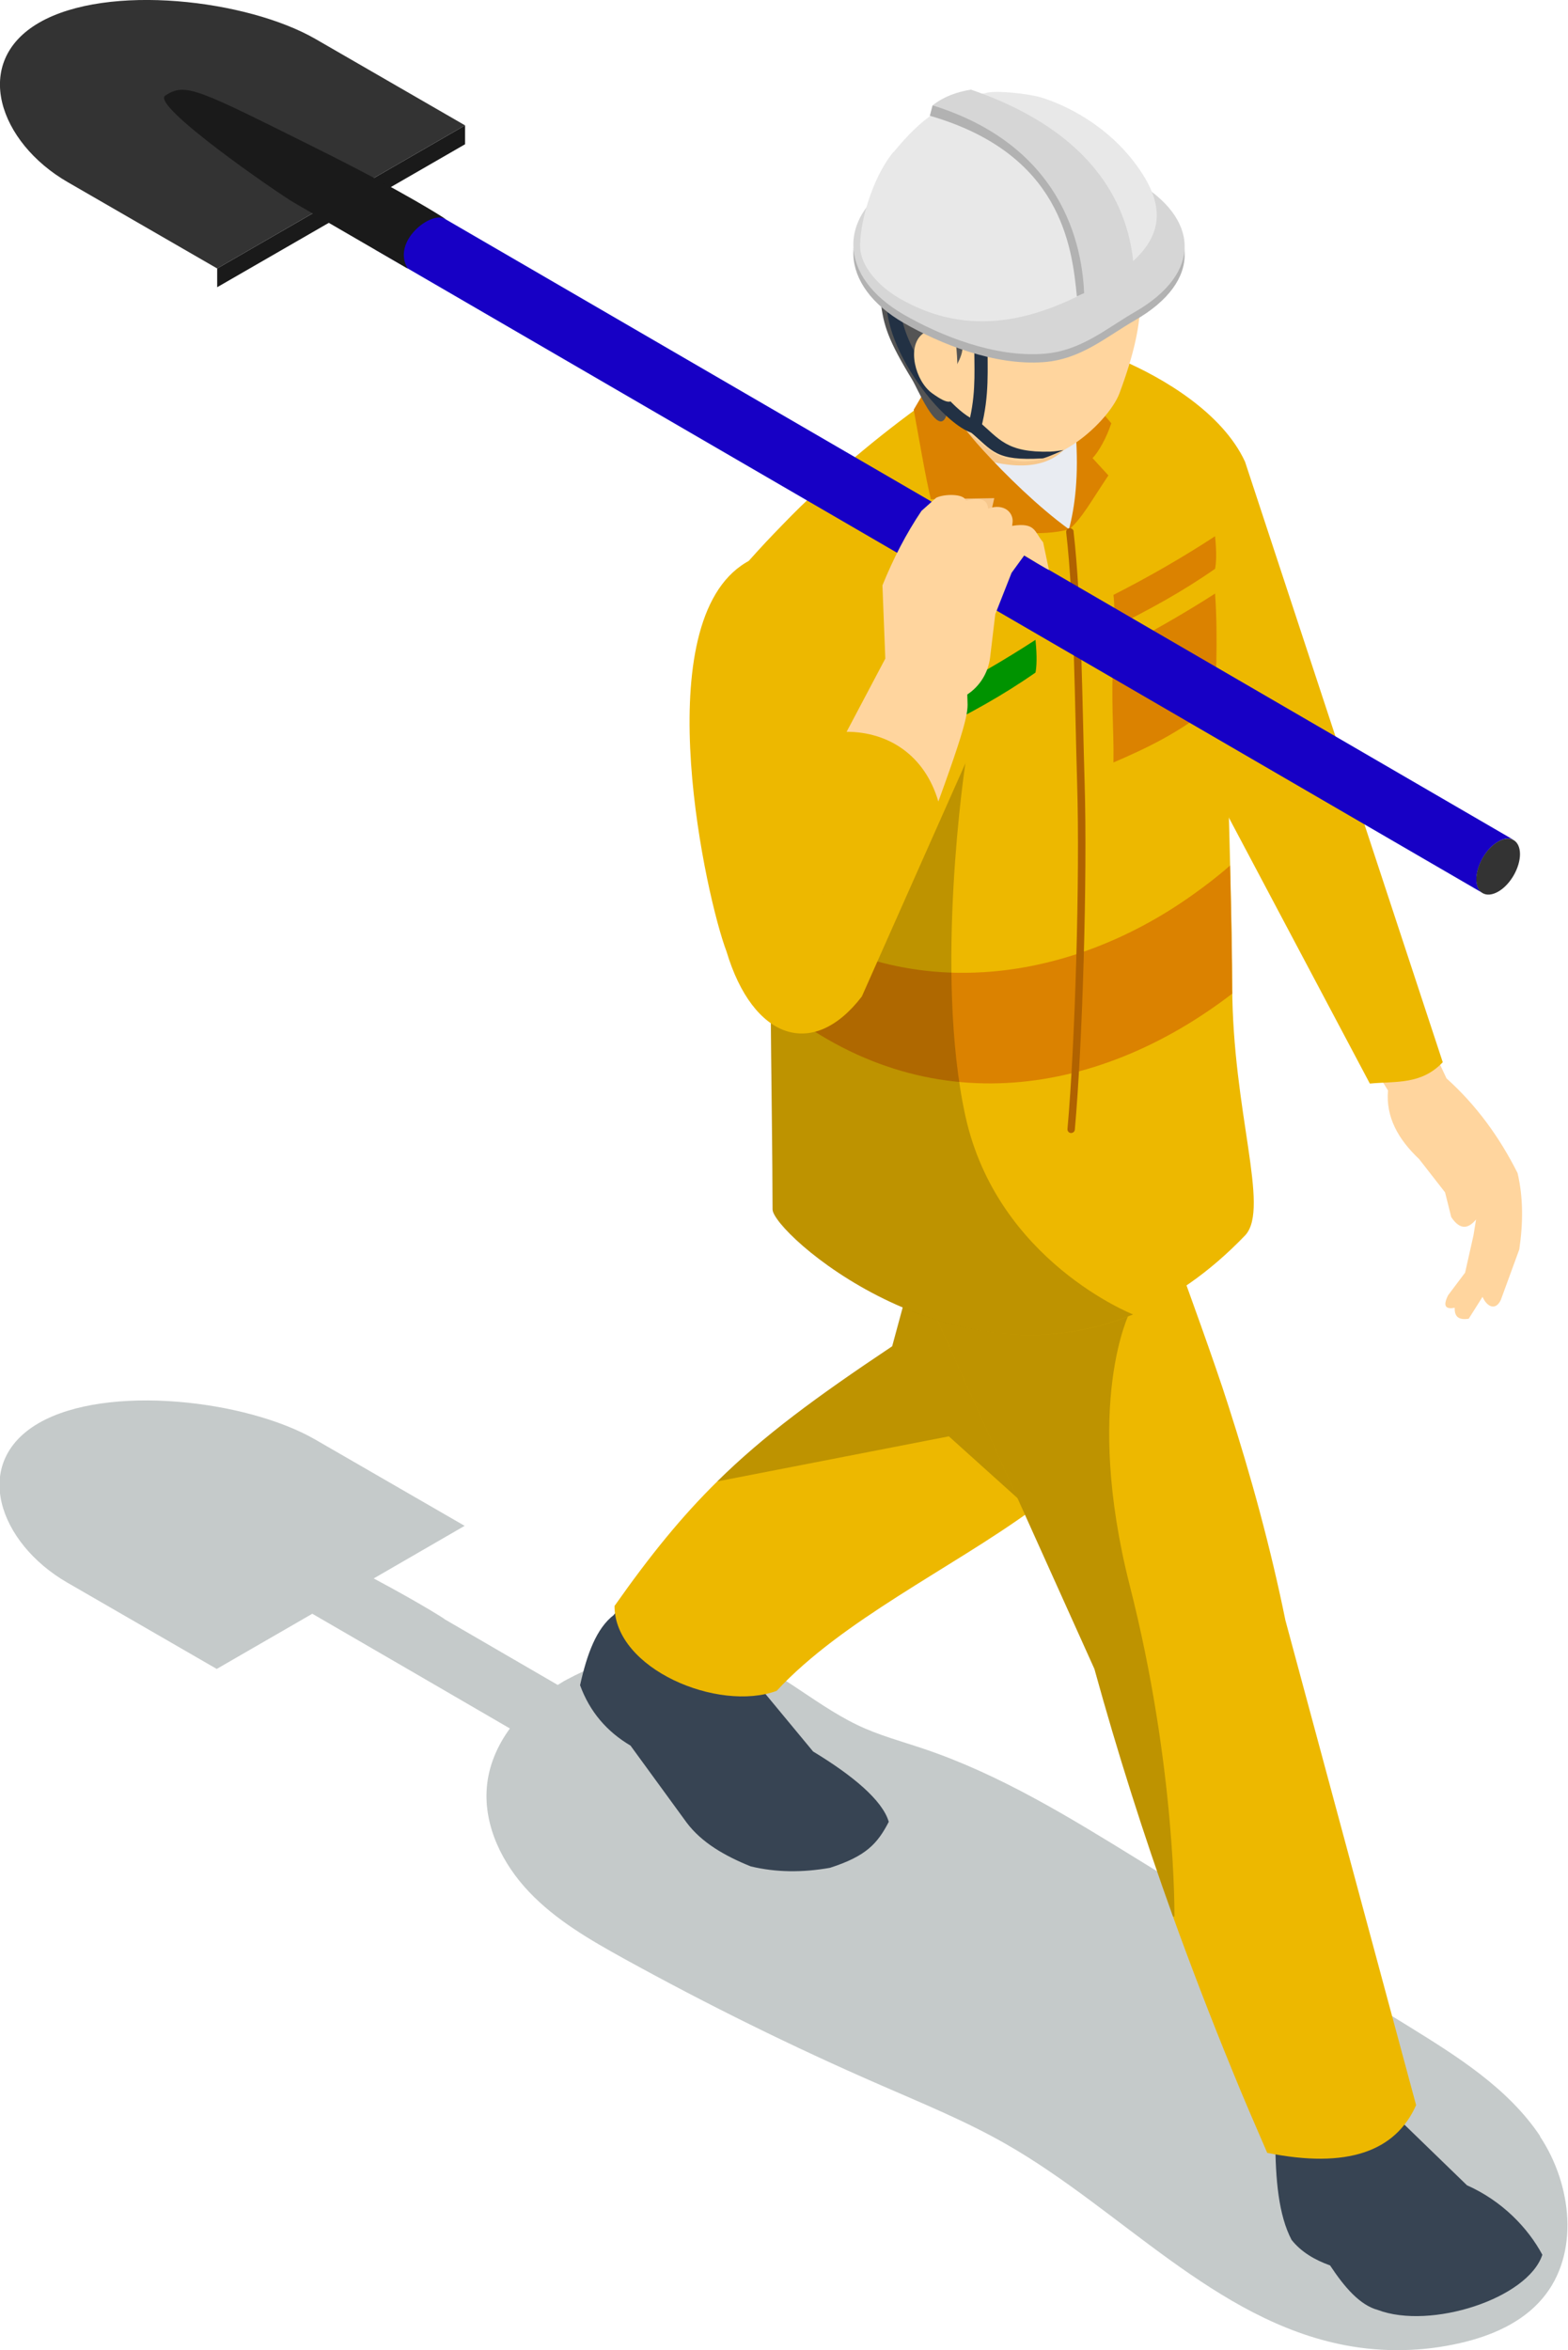
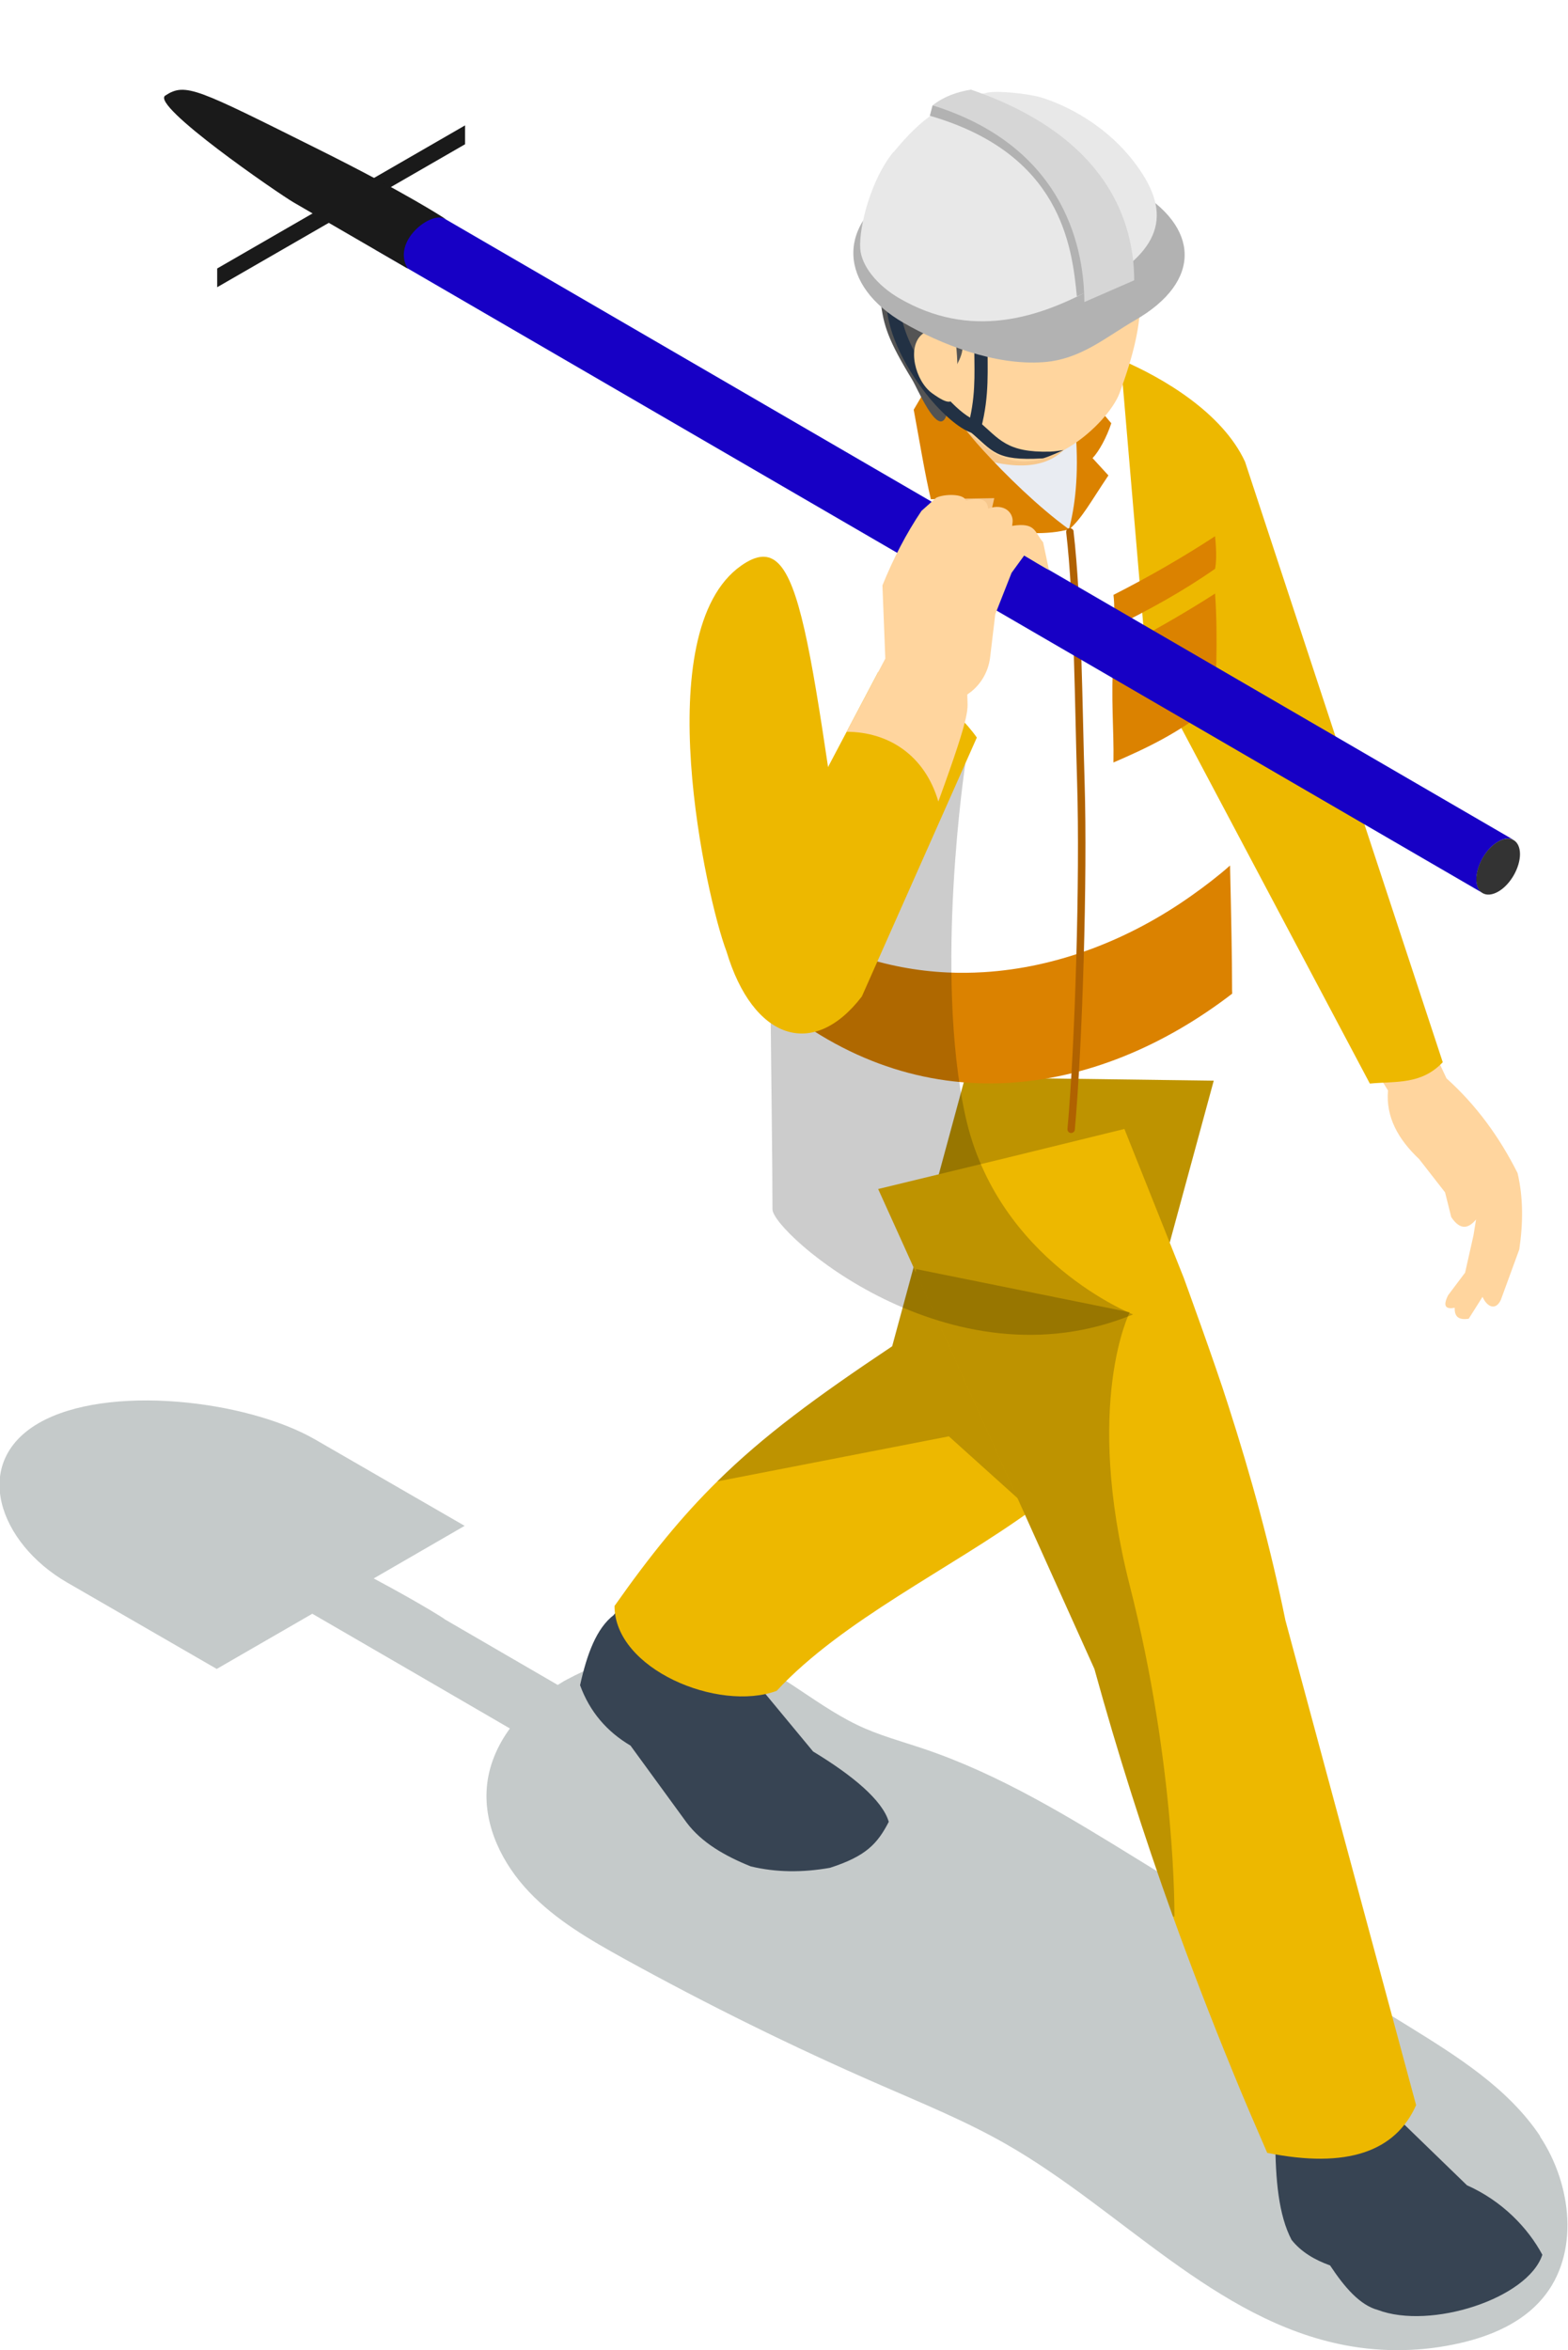
<svg xmlns="http://www.w3.org/2000/svg" width="108.8" height="163.08" viewBox="0 0 108.8 163.08">
  <defs>
    <style>
      .cls-1 {
        fill: #edb800;
      }

      .cls-2 {
        fill: #3e4f4e;
        mix-blend-mode: multiply;
        opacity: .3;
      }

      .cls-3 {
        fill: #f7c88d;
      }

      .cls-4 {
        fill: #e9ecf2;
      }

      .cls-4, .cls-5, .cls-6, .cls-7, .cls-8, .cls-9, .cls-10, .cls-11, .cls-12, .cls-13 {
        fill-rule: evenodd;
      }

      .cls-14 {
        fill: #1700c5;
      }

      .cls-15 {
        isolation: isolate;
      }

      .cls-5, .cls-16 {
        fill: #ffd59e;
      }

      .cls-6 {
        fill: #b06200;
      }

      .cls-17 {
        fill: #374453;
      }

      .cls-7 {
        fill: #223144;
      }

      .cls-18 {
        opacity: .2;
      }

      .cls-19, .cls-9 {
        fill: #db8200;
      }

      .cls-8 {
        fill: #d6d6d6;
      }

      .cls-10 {
        fill: #b2b2b2;
      }

      .cls-11 {
        fill: #545454;
      }

      .cls-20 {
        fill: #333;
      }

      .cls-21 {
        fill: #1a1a1a;
      }

      .cls-12 {
        fill: #009300;
      }

      .cls-13 {
        fill: #e8e8e8;
      }
    </style>
  </defs>
  <g class="cls-15">
    <g id="_レイヤー_2" data-name="レイヤー 2">
      <g id="Layout">
        <g>
          <path class="cls-2" d="M106.88,148.25c-2.23-3.35-5.77-5.56-9.2-7.68-6.27-3.87-12.55-7.73-18.82-11.6-4.72-2.91-9.49-5.84-14.74-7.61-1.56-.53-3.17-.95-4.65-1.67-3.23-1.56-5.77-4.17-9.3-5.14-3.51-.96-7.79.35-10.92,2.04-.19.1-.36.22-.55.33l-7.92-4.6s.06.02.09.04c0,0-1.53-1.01-4.94-2.83l6.31-3.65-10.37-5.99c-4.75-2.74-14.43-3.88-19.18-1.14-4.75,2.74-2.77,8.33,1.98,11.07l10.37,5.99,6.63-3.83,6.57,3.81,7.14,4.15c-.88,1.21-1.48,2.6-1.6,4.09-.22,2.68,1.08,5.31,2.94,7.26,1.85,1.95,4.22,3.32,6.57,4.62,5.8,3.2,11.75,6.14,17.82,8.78,2.95,1.29,5.94,2.51,8.73,4.11,7.97,4.56,14.48,12.22,23.5,13.94,2.63.5,5.36.45,7.97-.15,2.15-.49,4.3-1.41,5.72-3.1,2.6-3.07,2.05-7.9-.18-11.25Z" />
          <path class="cls-17" d="M42.6,112.06c-1.22.92-1.88,2.75-2.35,4.88.67,1.84,1.86,3.22,3.5,4.19l3.9,5.35c1.04,1.38,2.63,2.3,4.44,3.03,1.74.42,3.57.44,5.5.1,2.51-.81,3.29-1.67,4.08-3.19-.44-1.51-2.54-3.24-5.25-4.88l-3.76-4.54-.16-4.77-6.94-3.3-2.97,3.12Z" />
          <path class="cls-1" d="M84.22,74.98l-6.14,22.59c-.08.21-.17.42-.27.62-1.19,2.48-3.49,4.61-6.26,6.62-5.57,4.04-13.1,7.61-17.66,12.52-4.05,1.49-11.25-1.51-11.25-5.89,2.49-3.54,4.68-6.23,7.13-8.64,3.2-3.16,6.84-5.84,12.14-9.38l5.06-18.66,17.25.23Z" />
          <path class="cls-18" d="M84.22,74.98l-6.14,22.59c-.08.21-.17.42-.27.62l-6.26,6.62-5.71-5.14-16.08,3.13c3.2-3.16,6.84-5.84,12.14-9.38l5.06-18.66,17.25.23Z" />
          <path class="cls-17" d="M88.49,148.48c.01,2.72.22,5.22,1.13,6.95.68.85,1.61,1.39,2.67,1.77,1,1.51,2.06,2.75,3.31,3.09,3.67,1.39,10.42-.79,11.42-3.83-1.01-1.88-2.8-3.74-5.23-4.82l-4.59-4.45-1.41-5.08-7.79,1.86.49,4.5Z" />
          <path class="cls-1" d="M60.93,82.5l1.8,3.98.82,1.82,12.39,27.51c1.59,5.76,3.4,11.48,5.45,17.18,1.28,3.54,2.64,7.08,4.09,10.62.78,1.93,1.61,3.84,2.45,5.78,5.53,1.11,8.89-.08,10.33-3.31l-9.07-33.65c-1.01-4.97-2.37-9.97-3.98-14.96-.9-2.85-3.08-8.82-3.08-8.82,0,0-3.67-9.22-4.11-10.31l-8.11,1.99-8.99,2.18Z" />
          <path class="cls-18" d="M63.55,88.05v.25l12.39,27.51c1.59,5.76,3.4,11.48,5.45,17.18h.1s.13-10.29-3.1-22.97c-3.21-12.66,0-18.96,0-18.96l-14.84-3Z" />
          <path class="cls-16" d="M94.63,72.95l1.68,2.72c-.16,1.85.71,3.39,2.16,4.76l1.8,2.31.43,1.72c.65.96,1.21.77,1.72.16l-.18,1.11-.58,2.58-1.18,1.57c-.41.82-.11.97.46.87-.03.69.36.85.97.76l.96-1.52c.3.69.91.99,1.27.21l1.28-3.5c.27-1.83.28-3.61-.12-5.3-1.26-2.51-2.88-4.73-4.93-6.57l-1.69-3.6-4.04,1.74Z" />
          <path class="cls-1" d="M79.55,45.95l15.5,29.24c1.84-.17,3.57.09,5.06-1.48l-13.72-41.67c-1.57-3.4-5.7-5.83-8.63-7.08l1.79,20.99Z" />
-           <path class="cls-1" d="M51.52,39.41l1.78,16.2.08.69.04.36.19,1.84c-.36,1.91,0,18.71,0,25.42,0,1.59,12.28,12.55,25.02,7.29,2.62-1.09,5.24-2.85,7.79-5.51,1.7-1.91-.9-8.57-.92-17.29,0-6.75-.77-29.55-.77-29.55-.86-5.36-2.49-9.77-5.43-12.53h-12.8c-3.73,2.49-7.17,5.22-10.31,8.21-.86.8-1.66,1.63-2.47,2.47-.75.78-1.49,1.59-2.2,2.41Z" />
          <path class="cls-19" d="M53.45,63.15c3.87,2.78,8.07,4.13,12.27,4.33.84.04,1.69.03,2.53-.02,5.12-.31,10.13-2.26,14.44-5.32.92-.65,1.81-1.33,2.66-2.08.08,3.45.14,6.5.14,8.35,0,.18,0,.36.01.54-9.48,7.29-21.7,9.12-32.03.38-.02-2.26-.03-4.39-.02-6.17Z" />
          <path class="cls-18" d="M53.6,58.5c-.36,1.91,0,18.71,0,25.42,0,1.59,12.28,12.55,25.02,7.29,0,0-9.41-3.69-11.63-13.75-2.2-10.04,0-24.52,0-24.52l-5.81-1.7-5.87,8.24-1.89-2.81.19,1.84Z" />
          <path class="cls-3" d="M74.46,35.5c-.31.62-.73,1.06-1.27,1.22-5.24,1.54-9.53-4.43-8.93-7.95.49-3.62.77-5.59.77-5.59l10.13,2.5s.11.95.17,2.29c.1,2.28.07,5.69-.87,7.53Z" />
          <path class="cls-1" d="M51.43,39.25c-6.52,4.58-2.42,23.11-1.02,26.77,1.82,6.09,5.99,7.56,9.39,3.13-3.79-24.9-4.02-32.96-8.37-29.9Z" />
          <path class="cls-1" d="M59.8,69.15l7.98-17.97c-1.44-2.06-4.48-4.35-6.85-4.54l-5.63,10.67,4.5,11.84Z" />
          <g>
            <path class="cls-9" d="M77.26,45.26c2.34-1.25,4.69-2.55,7.05-4.07.23,3.1.01,6.84,0,7.65-2.5,2.03-4.78,3.09-7.05,4.07.04-2.41-.19-4.18,0-7.65Z" />
            <path class="cls-9" d="M77.26,41.28c2.48-1.26,4.9-2.66,7.05-4.07.12,1.17.08,1.87,0,2.26-2.3,1.61-4.65,2.88-7.05,4.07.06-.74.09-1.49,0-2.27Z" />
-             <path class="cls-12" d="M64.8,48.47c2.48-1.26,4.9-2.67,7.05-4.07.12,1.17.08,1.88,0,2.27-2.3,1.61-4.64,2.88-7.05,4.07.07-.74.09-1.49,0-2.26Z" />
            <path class="cls-9" d="M74.07,25.78l3.04,3.59c-.32.98-.86,1.96-1.3,2.42l1.1,1.2c-1.26,1.88-1.83,2.97-2.73,3.75.18-3.44.31-6.86-1.05-9.85l.94-1.1Z" />
            <path class="cls-4" d="M74.64,30.01c-.91,1.99-2.81,2.69-5.65,2.07,1.42,1.66,3.06,3.98,5.18,4.66.41-1.54.7-3.72.47-6.72Z" />
            <path class="cls-9" d="M74.18,36.73c-2.15-1.56-4.4-3.78-5.95-5.47-2.5-2.73-3.56-4.99-3.56-4.99l-1.27,2.16c.35,1.87.79,4.55,1.19,6.21l4.4-.07-.48,2.13c2.31.36,4.26.42,5.66.03Z" />
            <path class="cls-6" d="M74.5,36.88c-.02-.14-.15-.24-.29-.23s-.24.14-.23.28c.57,4.92.6,12.28.76,17.42.2,6.56-.14,18.1-.67,23.99-.01.15.09.27.23.28s.27-.09.28-.23c.53-5.91.88-17.48.68-24.06-.16-5.15-.2-12.53-.77-17.46Z" />
          </g>
          <g>
            <g>
              <polygon class="cls-21" points="15.07 19.93 32.27 10.01 32.27 8.7 15.07 18.63 15.07 19.93" />
              <g class="cls-15">
                <path class="cls-14" d="M102.88,61.97L26.11,17.36c-.27-.16-.44-.49-.44-.97,0-.96.67-2.13,1.51-2.61.42-.24.8-.27,1.08-.11l76.78,44.62c-.28-.16-.66-.14-1.08.11-.84.48-1.51,1.65-1.51,2.61,0,.48.17.81.44.97Z" />
                <path class="cls-20" d="M103.96,61.87c-.84.48-1.52.1-1.52-.86,0-.96.67-2.13,1.51-2.61.83-.48,1.51-.1,1.52.86,0,.96-.67,2.13-1.51,2.61Z" />
              </g>
              <g>
-                 <path class="cls-20" d="M32.27,8.7l-17.2,9.93-10.37-5.99C-.05,9.9-2.03,4.31,2.72,1.57,7.47-1.17,17.15-.03,21.9,2.71l10.37,5.99Z" />
                <path class="cls-21" d="M30.89,15.18s-2.65-1.76-8.78-4.81c-8.47-4.22-9.23-4.66-10.64-3.74-1.05.68,7.83,6.79,8.91,7.42l7.91,4.59c-1.14-1.9,1.63-4.03,2.59-3.45Z" />
              </g>
            </g>
            <path class="cls-16" d="M58.74,50.78c2.87,0,5.42,1.59,6.37,4.84,2.4-6.58,2-6.32,2.01-7.43.88-.58,1.45-1.52,1.58-2.56l.36-3.01,1.13-2.87.88-1.21s1.82,1.13,1.71.99l-.4-1.9c-.61-.71-.5-1.4-2.15-1.14l.03-.25c.07-.62-.53-1.35-1.7-.95-.05-.62-.48-.79-1.54-.55-.11-.49-1.49-.48-2.06-.2l-1.02.91c-1.07,1.59-1.96,3.32-2.71,5.17l.2,5.08-2.68,5.07Z" />
          </g>
          <g>
            <path class="cls-5" d="M64.12,18.49c2-2.73,7.69-6.8,13.24-1.88,2.27,2.01,2.31,5.36.31,10.7-.78,2.06-5.46,6.49-8.98,3.94-4.83-3.5-6.78-9.74-4.56-12.76Z" />
            <path class="cls-11" d="M79.14,15.71c.51,1.22,1.87,1.01.65,3.11-.41.71-2.08,1.8-4.82,2.07-2.13.21-4.27-.31-5.32-.22-2.07.17-2.55,1.2-2.88,3.65-.12.86-1.01,1.84-1.18,2.77-.15.79.29,1.4,0,1.92-.61,1.12-1.95-2.11-2.3-2.67-1.65-2.71-1.99-3.75-2.18-5.42-.22-1.91-.11-3.35,1.29-5.55.55-.86.88-.73,1.1-1.06.18-.27.29-1.06,1.03-1.66,3.2-2.61,5.02-2.24,6.65-2.11,1.44.12,4.36.86,6.18,2.33.71.56,1.4,1.96,1.78,2.84Z" />
            <path class="cls-7" d="M67.92,29.26c-.2-.17-.49-.14-.65.06-.17.2-.14.48.06.65,1.57,1.32,1.72,2.03,5,1.84.25-.02,1.47-.58,1.47-.58,0,0-.68.11-.93.11-3.04.08-3.53-.89-4.94-2.08Z" />
            <path class="cls-7" d="M68.53,23.75c0-.25-.2-.46-.45-.47-.25,0-.46.2-.47.45-.03,1.67.14,3.25-.3,5.25-.6-.35-1.34-1.04-2.07-1.92-1.43-1.7-2.78-4.09-2.8-6.04,0-.25-.21-.46-.47-.45s-.46.21-.45.47c.03,2.14,1.46,4.76,3.01,6.62,1.07,1.28,2.21,2.19,2.97,2.4.12.03.25.02.35-.05.11-.06.19-.16.22-.28.61-2.33.43-4.1.46-5.98Z" />
            <path class="cls-5" d="M66.35,23.91c-.07-.71-1.28-1.59-2.36-.72-1.08.88-.48,3.26.69,4.1,1.16.83,1.54.82,1.66-.3.13-1.11.11-1.91,0-3.09Z" />
            <path class="cls-10" d="M78.77,13.14c-4.46-2.58-11.5-2.96-16.19-.26-4.69,2.71-4.33,6.96.13,9.53,2.54,1.46,6.29,2.97,9.7,2.72,2.59-.19,4.32-1.74,6.35-2.91,4.69-2.7,4.48-6.5.01-9.08Z" />
-             <path class="cls-8" d="M78.77,12.56c-4.46-2.58-11.5-2.96-16.19-.26-4.69,2.71-4.33,6.95.13,9.53,2.54,1.46,6.29,2.98,9.7,2.72,2.59-.19,4.32-1.74,6.35-2.91,4.69-2.71,4.48-6.51.01-9.09Z" />
            <path class="cls-13" d="M61.99,10.55c-1.55,1.88-2.4,5.2-2.3,6.71.09,1.22,1.2,2.55,2.68,3.42,4.92,2.87,9.67,1.52,14-.97s5.02-5.04,2.22-8.6c-2.28-2.89-5.34-4.05-6.36-4.35-.89-.26-2.98-.49-3.73-.33-3.12.64-4.62,1.86-6.5,4.13Z" />
            <path class="cls-10" d="M74.72,20.57l2.95-1.34c-.01-3.93-.61-9.6-10.2-12.89l-2.96,1.69c9.1,2.63,9.87,9.02,10.21,12.53Z" />
            <polygon class="cls-10" points="64.71 7.31 64.52 8.03 65.81 7.52 64.71 7.31" />
            <path class="cls-8" d="M75.24,20.96l3.46-1.51c-.01-3.93-1.74-9.94-11.33-13.23-1,.16-1.91.5-2.66,1.09,9.5,2.97,10.52,10.42,10.53,13.65Z" />
          </g>
        </g>
      </g>
    </g>
  </g>
</svg>